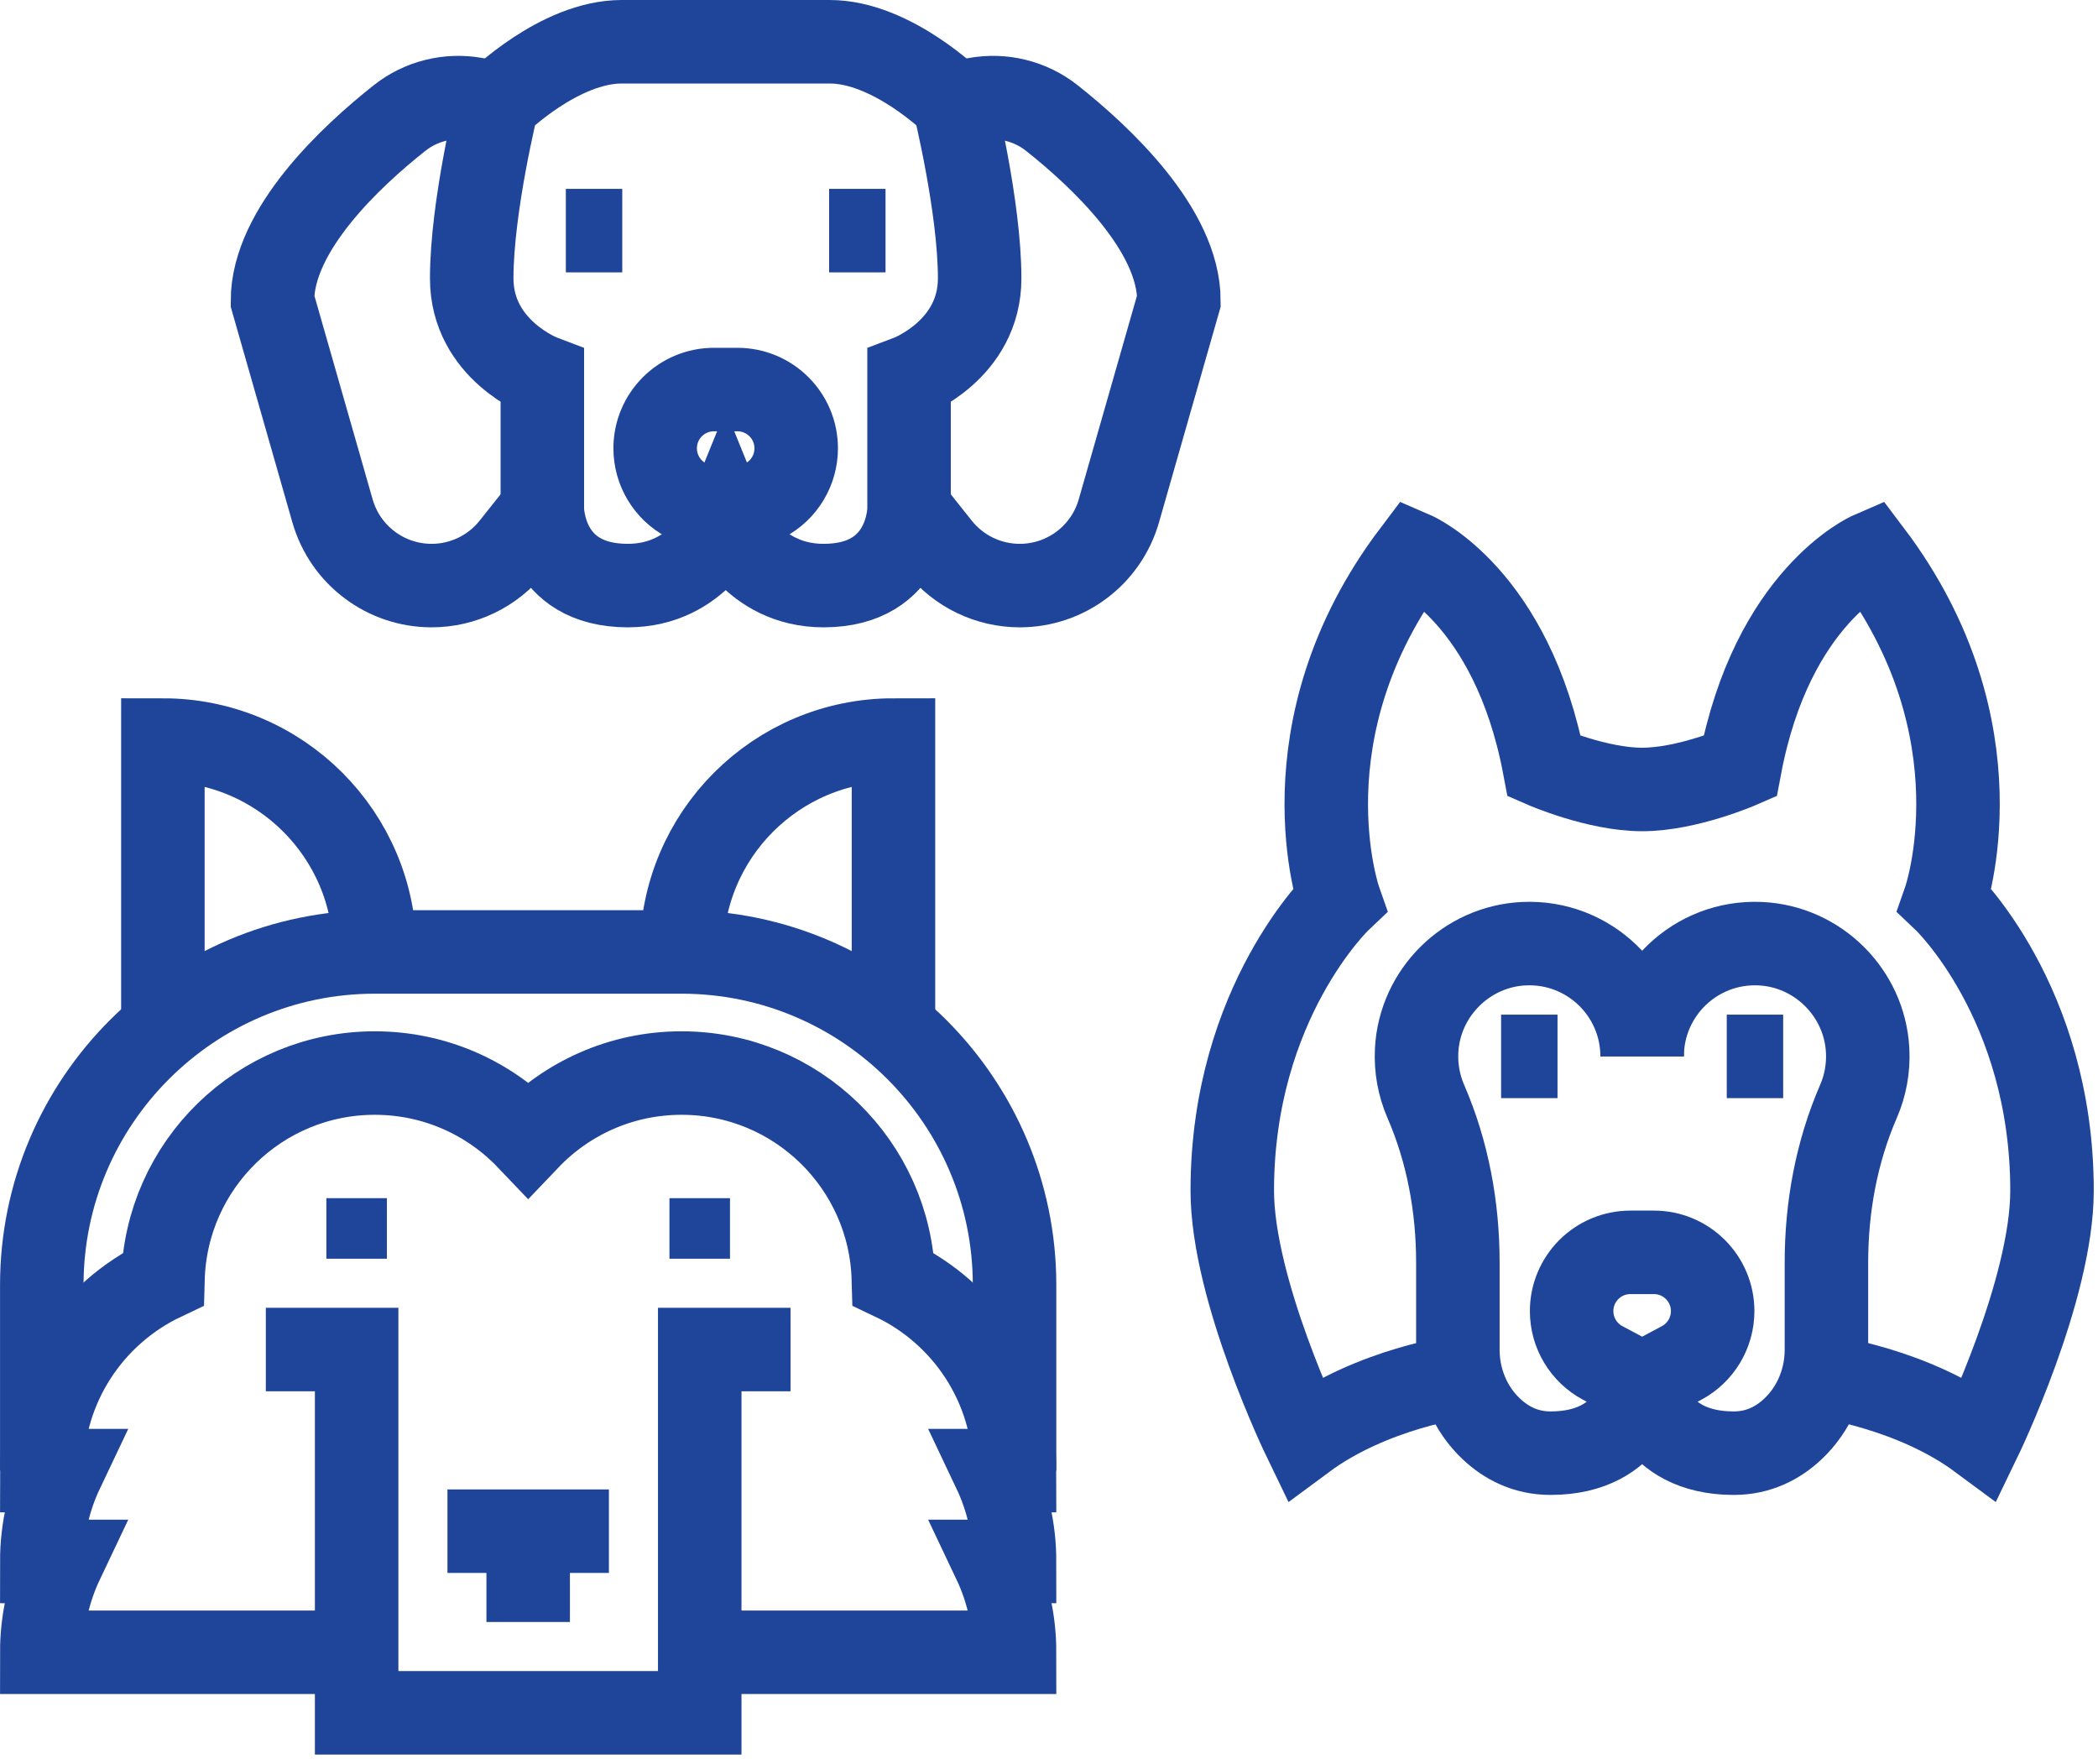
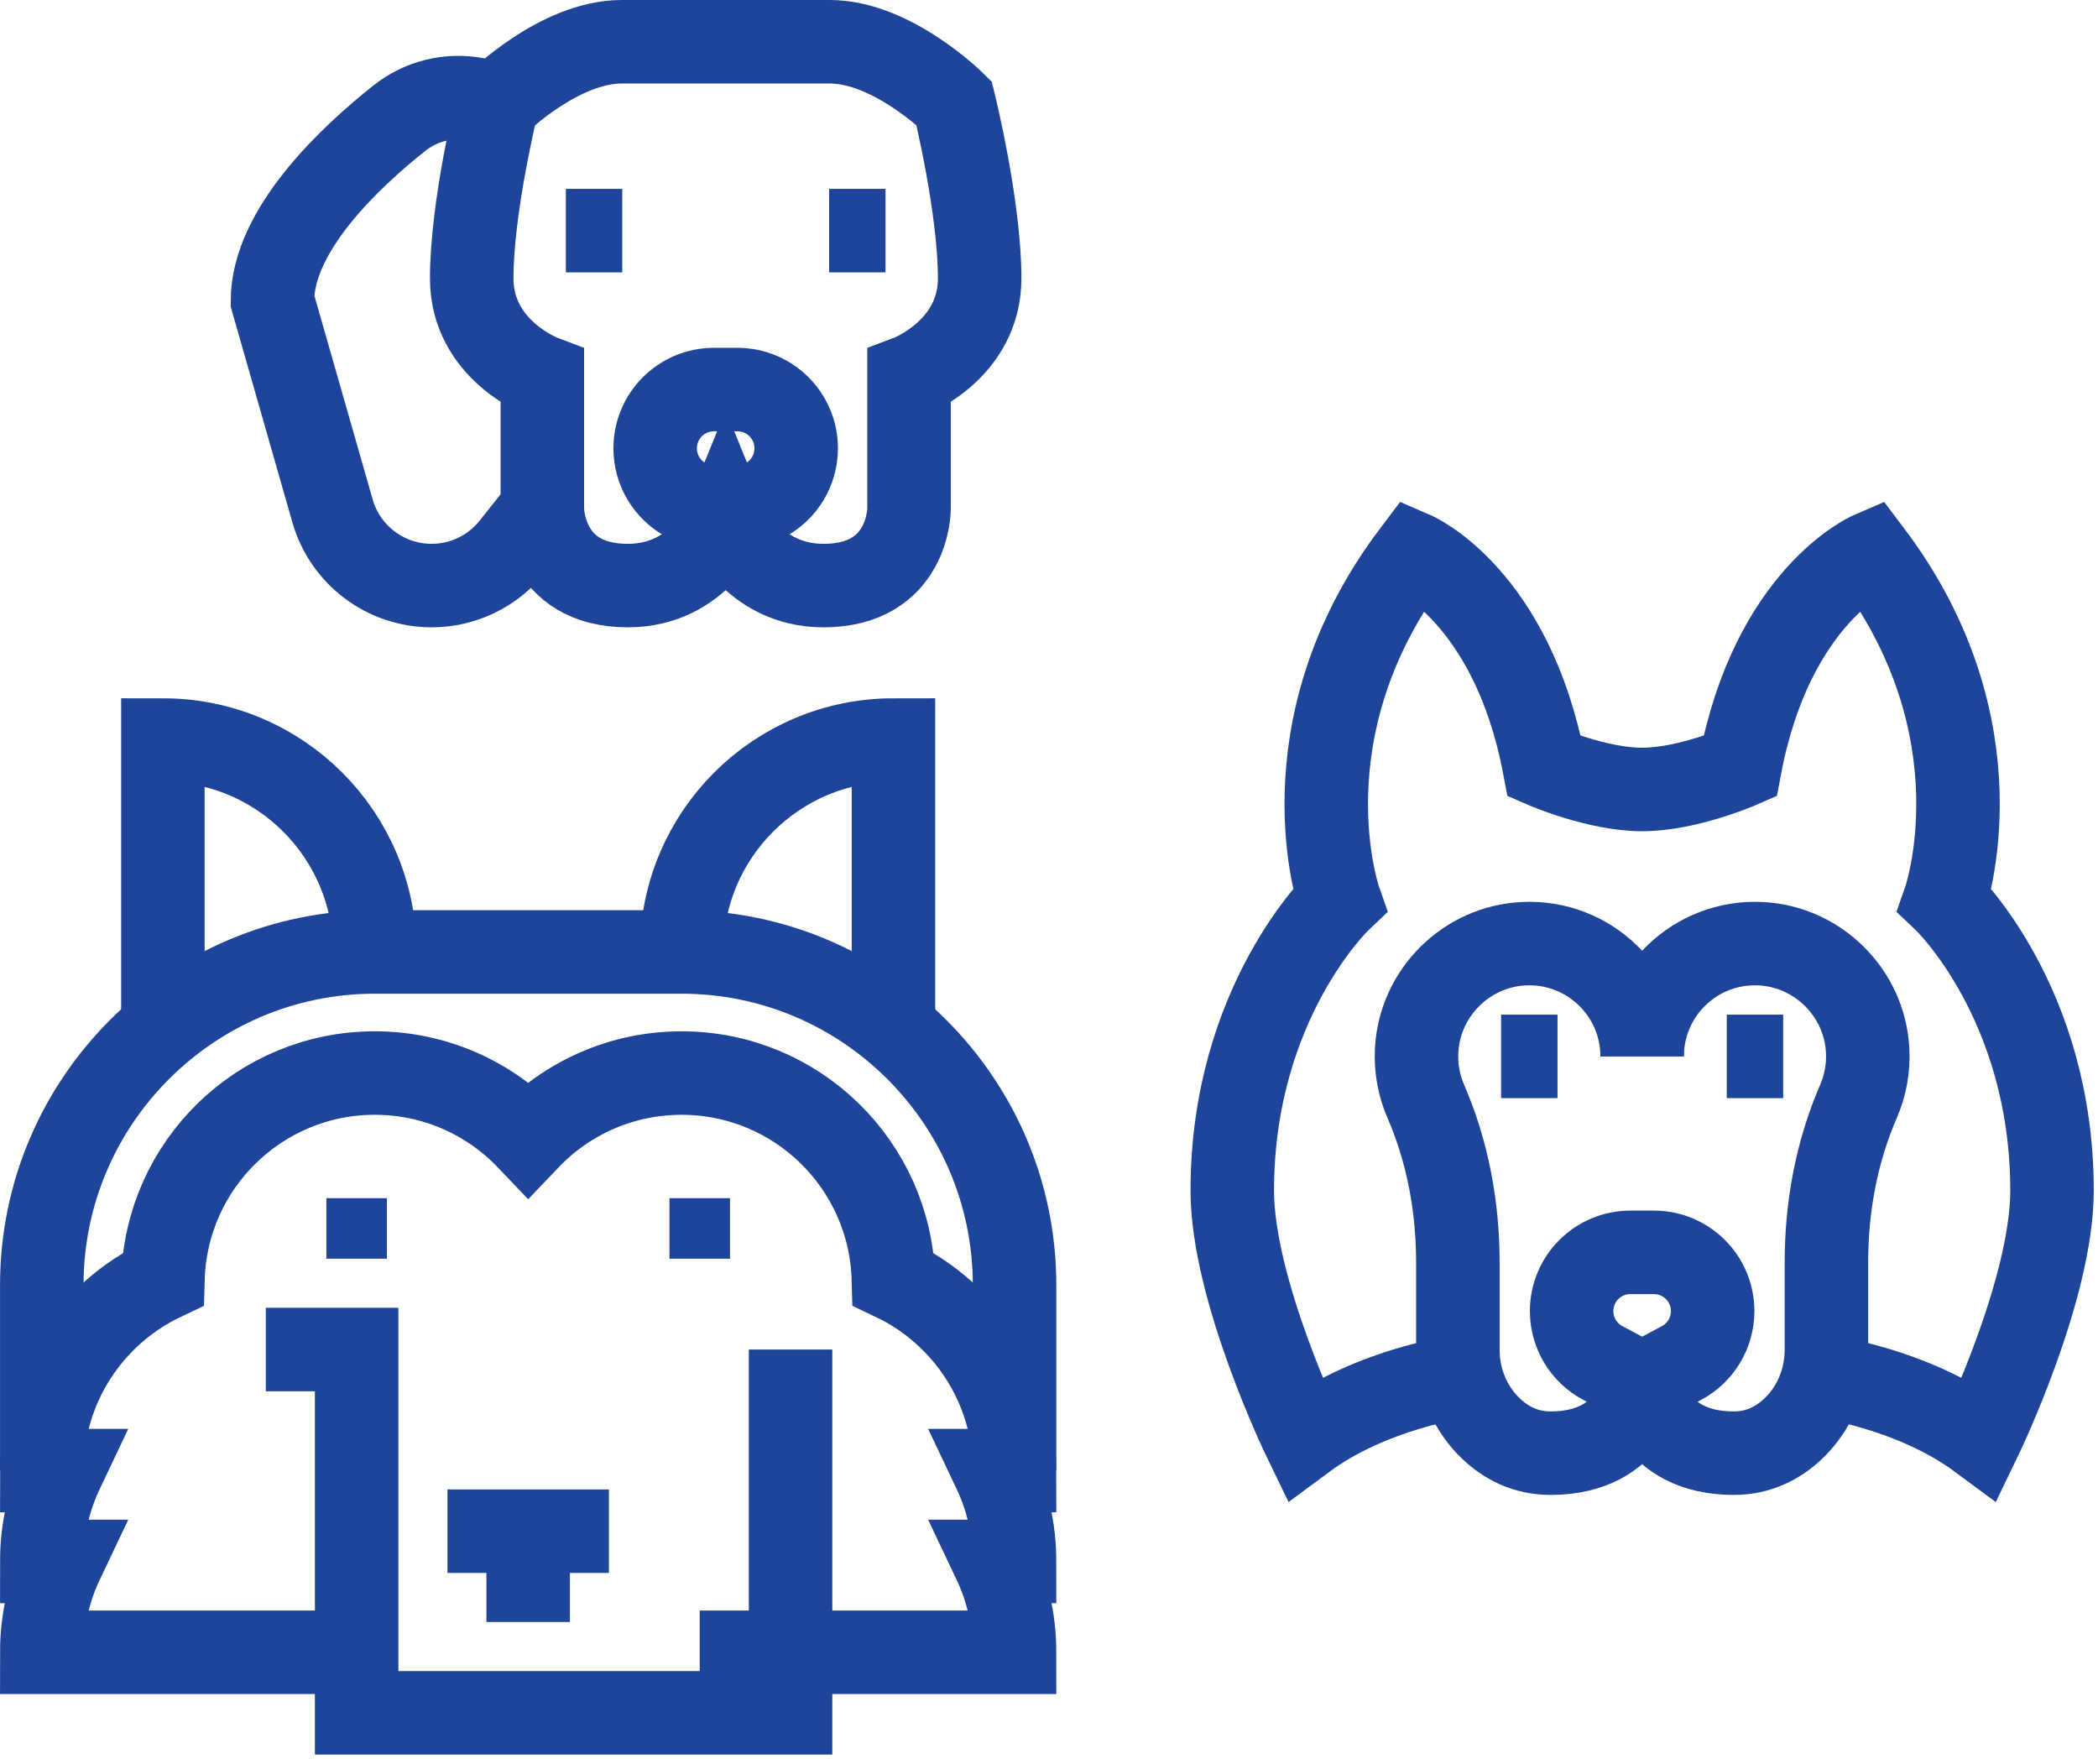
<svg xmlns="http://www.w3.org/2000/svg" width="201" height="169" viewBox="0 0 201 169" fill="none">
  <path d="M143.814 101.208H149.219" stroke="#1f459a" stroke-width="8" stroke-miterlimit="10" />
  <path d="M150.57 125.612C150.57 122.503 153.091 119.982 156.2 119.982H158.452C161.562 119.982 164.082 122.503 164.082 125.612C164.082 127.691 162.936 129.601 161.102 130.58L157.326 132.594L153.551 130.58C151.716 129.601 150.57 127.691 150.57 125.612Z" stroke="#1f459a" stroke-width="8" stroke-miterlimit="10" />
  <path d="M174.677 131.877C174.677 131.877 183.195 132.99 189.708 137.817C189.708 137.817 196.594 123.59 196.594 114.068C196.594 95.993 186.321 86.238 186.321 86.238C186.321 86.238 192.03 69.953 179.219 53.006C179.219 53.006 169.795 57.083 166.703 73.428C166.703 73.428 161.644 75.636 157.327 75.636C153.009 75.636 147.95 73.428 147.95 73.428C144.858 57.083 135.434 53.006 135.434 53.006C122.623 69.952 128.331 86.238 128.331 86.238C128.331 86.238 118.059 95.993 118.059 114.068C118.059 123.59 124.945 137.817 124.945 137.817C131.458 132.99 139.975 131.877 139.975 131.877" stroke="#1f459a" stroke-width="8" stroke-miterlimit="10" />
  <path d="M165.434 101.208H170.838" stroke="#1f459a" stroke-width="8" stroke-miterlimit="10" />
  <path d="M157.326 132.594C157.326 132.594 158.059 139.222 166.109 139.222C168.528 139.222 170.375 138.207 171.741 136.931C173.842 134.968 174.982 132.185 174.982 129.31V120.942C174.982 115.645 175.948 110.365 178.057 105.506C178.702 104.02 179.023 102.361 178.93 100.618C178.637 95.112 174.154 90.663 168.646 90.41C162.444 90.125 157.326 95.069 157.326 101.208" stroke="#1f459a" stroke-width="8" stroke-miterlimit="10" />
  <path d="M157.326 101.208C157.326 95.069 152.208 90.125 146.006 90.41C140.498 90.663 136.015 95.112 135.723 100.618C135.63 102.361 135.951 104.02 136.595 105.506C138.704 110.365 139.671 115.645 139.671 120.942V129.31C139.671 132.185 140.811 134.968 142.912 136.931C144.278 138.207 146.124 139.222 148.544 139.222C156.593 139.222 157.326 132.593 157.326 132.593" stroke="#1f459a" stroke-width="8" stroke-miterlimit="10" />
  <path d="M54.211 22.095H59.616" stroke="#1f459a" stroke-width="8" stroke-miterlimit="10" />
  <path d="M79.434 22.095H84.839" stroke="#1f459a" stroke-width="8" stroke-miterlimit="10" />
  <path d="M62.768 42.953C62.768 39.843 65.288 37.322 68.398 37.322H70.65C73.76 37.322 76.28 39.843 76.28 42.953C76.28 45.032 75.134 46.942 73.3 47.921L69.524 49.934L65.748 47.921C63.914 46.942 62.768 45.032 62.768 42.953Z" stroke="#1f459a" stroke-width="8" stroke-miterlimit="10" />
  <path d="M47.647 9.881L45.535 9.498C42.97 9.033 40.328 9.688 38.284 11.305C33.696 14.935 26.104 21.977 26.104 28.828L31.856 48.943C33.068 53.181 36.942 56.102 41.35 56.102C44.358 56.102 47.203 54.731 49.076 52.378L51.958 48.757" stroke="#1f459a" stroke-width="8" stroke-miterlimit="10" />
  <path d="M69.525 49.934C69.525 49.934 72.029 56.102 78.901 56.102C87.092 56.102 87.092 48.757 87.092 48.757V36.093C87.092 36.093 93.857 33.54 93.857 26.668C93.857 19.796 91.403 9.881 91.403 9.881C91.403 9.881 85.478 4 79.49 4H59.561C53.573 4 47.648 9.881 47.648 9.881C47.648 9.881 45.193 19.796 45.193 26.668C45.193 33.54 51.959 36.093 51.959 36.093V48.757C51.959 48.757 51.959 56.102 60.15 56.102C67.022 56.103 69.525 49.934 69.525 49.934Z" stroke="#1f459a" stroke-width="8" stroke-miterlimit="10" />
-   <path d="M91.403 9.881L93.515 9.498C96.08 9.033 98.722 9.688 100.766 11.305C105.354 14.935 112.946 21.977 112.946 28.828L107.194 48.943C105.982 53.181 102.108 56.102 97.7 56.102C94.692 56.102 91.847 54.731 89.974 52.378L87.092 48.757" stroke="#1f459a" stroke-width="8" stroke-miterlimit="10" />
  <path d="M85.599 98.514V70.9C74.386 70.9 65.297 79.99 65.297 91.203" stroke="#1f459a" stroke-width="8" stroke-miterlimit="10" />
  <path d="M35.908 91.202C35.908 79.99 26.818 70.9 15.605 70.9V98.514" stroke="#1f459a" stroke-width="8" stroke-miterlimit="10" />
  <path d="M4.004 140.894V123.106C4.004 105.514 18.316 91.202 35.907 91.202H65.297C82.889 91.202 97.2 105.514 97.2 123.106V140.894" stroke="#1f459a" stroke-width="8" stroke-miterlimit="10" />
  <path d="M67.037 158.296H97.2C97.2 155.182 96.498 152.233 95.246 149.595H97.2C97.2 146.481 96.498 143.532 95.246 140.894H97.2C97.2 132.793 92.454 125.8 85.591 122.543C85.293 111.591 76.322 102.804 65.297 102.804C59.516 102.804 54.3 105.22 50.602 109.097C46.905 105.22 41.688 102.804 35.907 102.804C24.883 102.804 15.911 111.591 15.613 122.543C8.75 125.8 4.004 132.793 4.004 140.894H5.959C4.706 143.532 4.004 146.481 4.004 149.595H5.959C4.706 152.233 4.004 155.182 4.004 158.296H34.167" stroke="#1f459a" stroke-width="8" stroke-miterlimit="10" />
-   <path d="M75.739 129.293H67.038V164.097H34.168V129.293H25.467" stroke="#1f459a" stroke-width="8" stroke-miterlimit="10" />
+   <path d="M75.739 129.293V164.097H34.168V129.293H25.467" stroke="#1f459a" stroke-width="8" stroke-miterlimit="10" />
  <path d="M37.068 120.592H31.268V114.792H37.068V120.592Z" fill="#1f459a" />
  <path d="M69.937 120.592H64.137V114.792H69.937V120.592Z" fill="#1f459a" />
  <path d="M58.337 146.695H42.869" stroke="#1f459a" stroke-width="8" stroke-miterlimit="10" />
  <path d="M50.602 155.396V146.695" stroke="#1f459a" stroke-width="8" stroke-miterlimit="10" />
</svg>